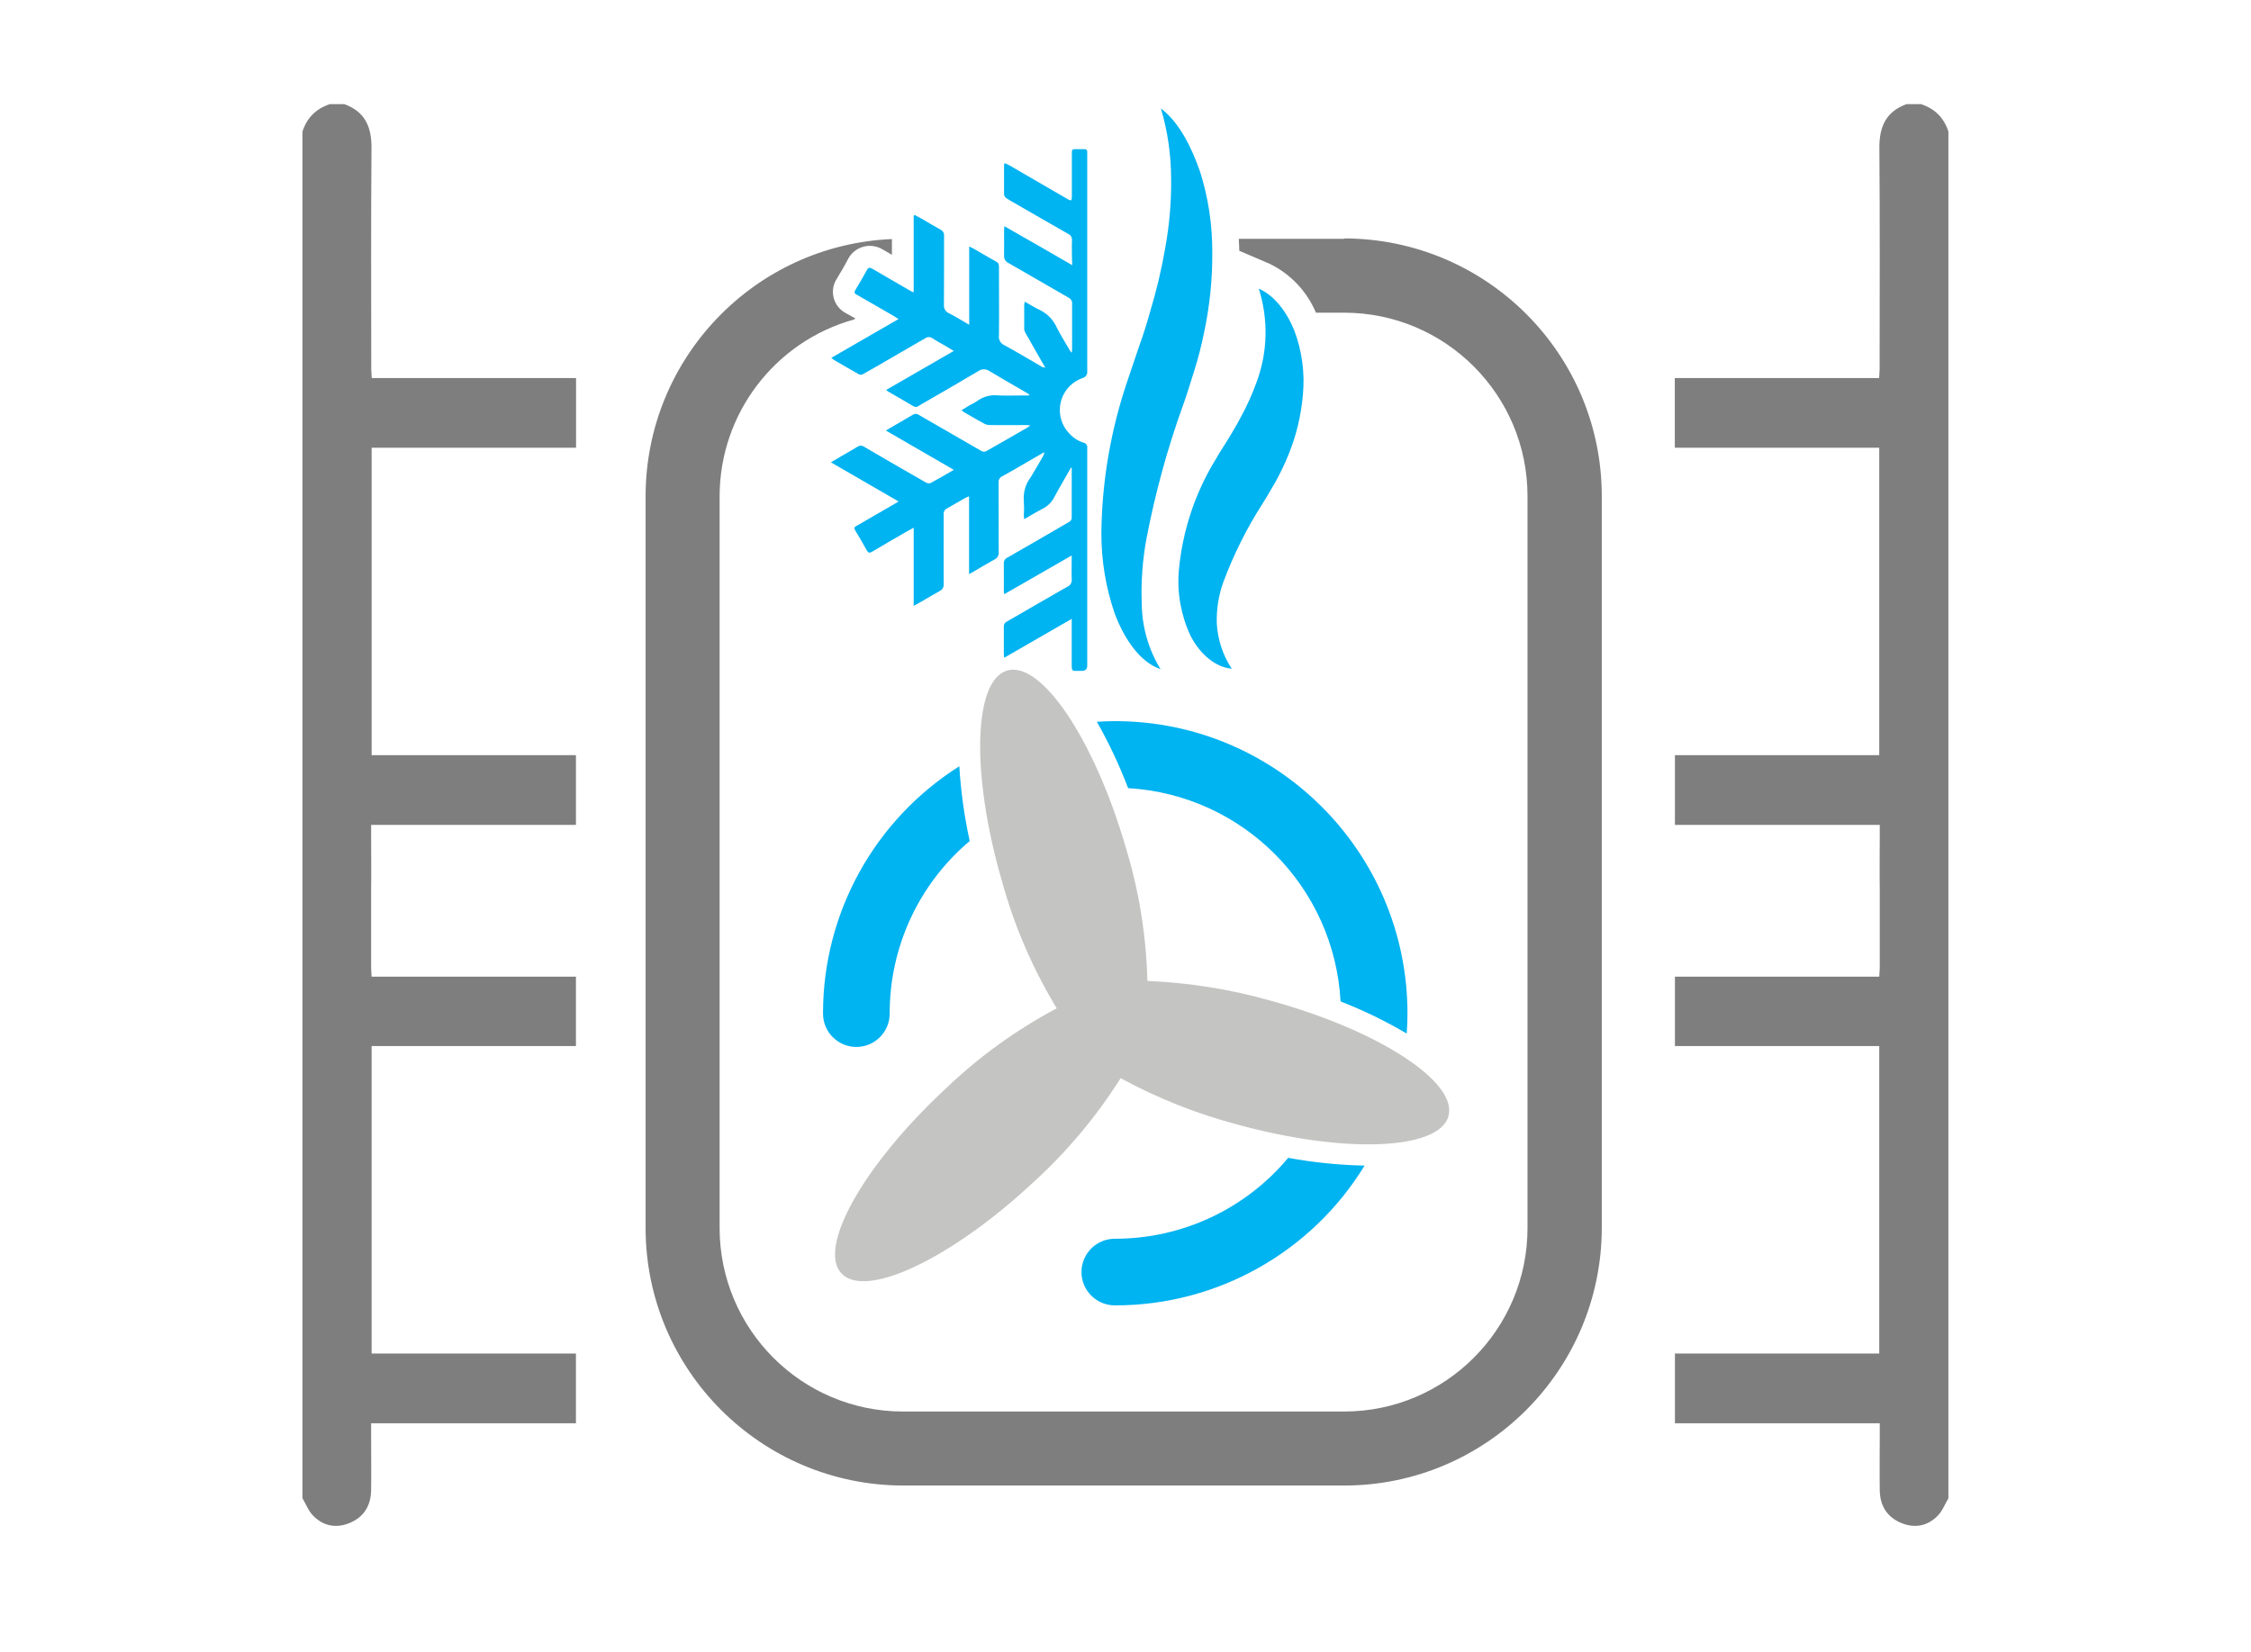
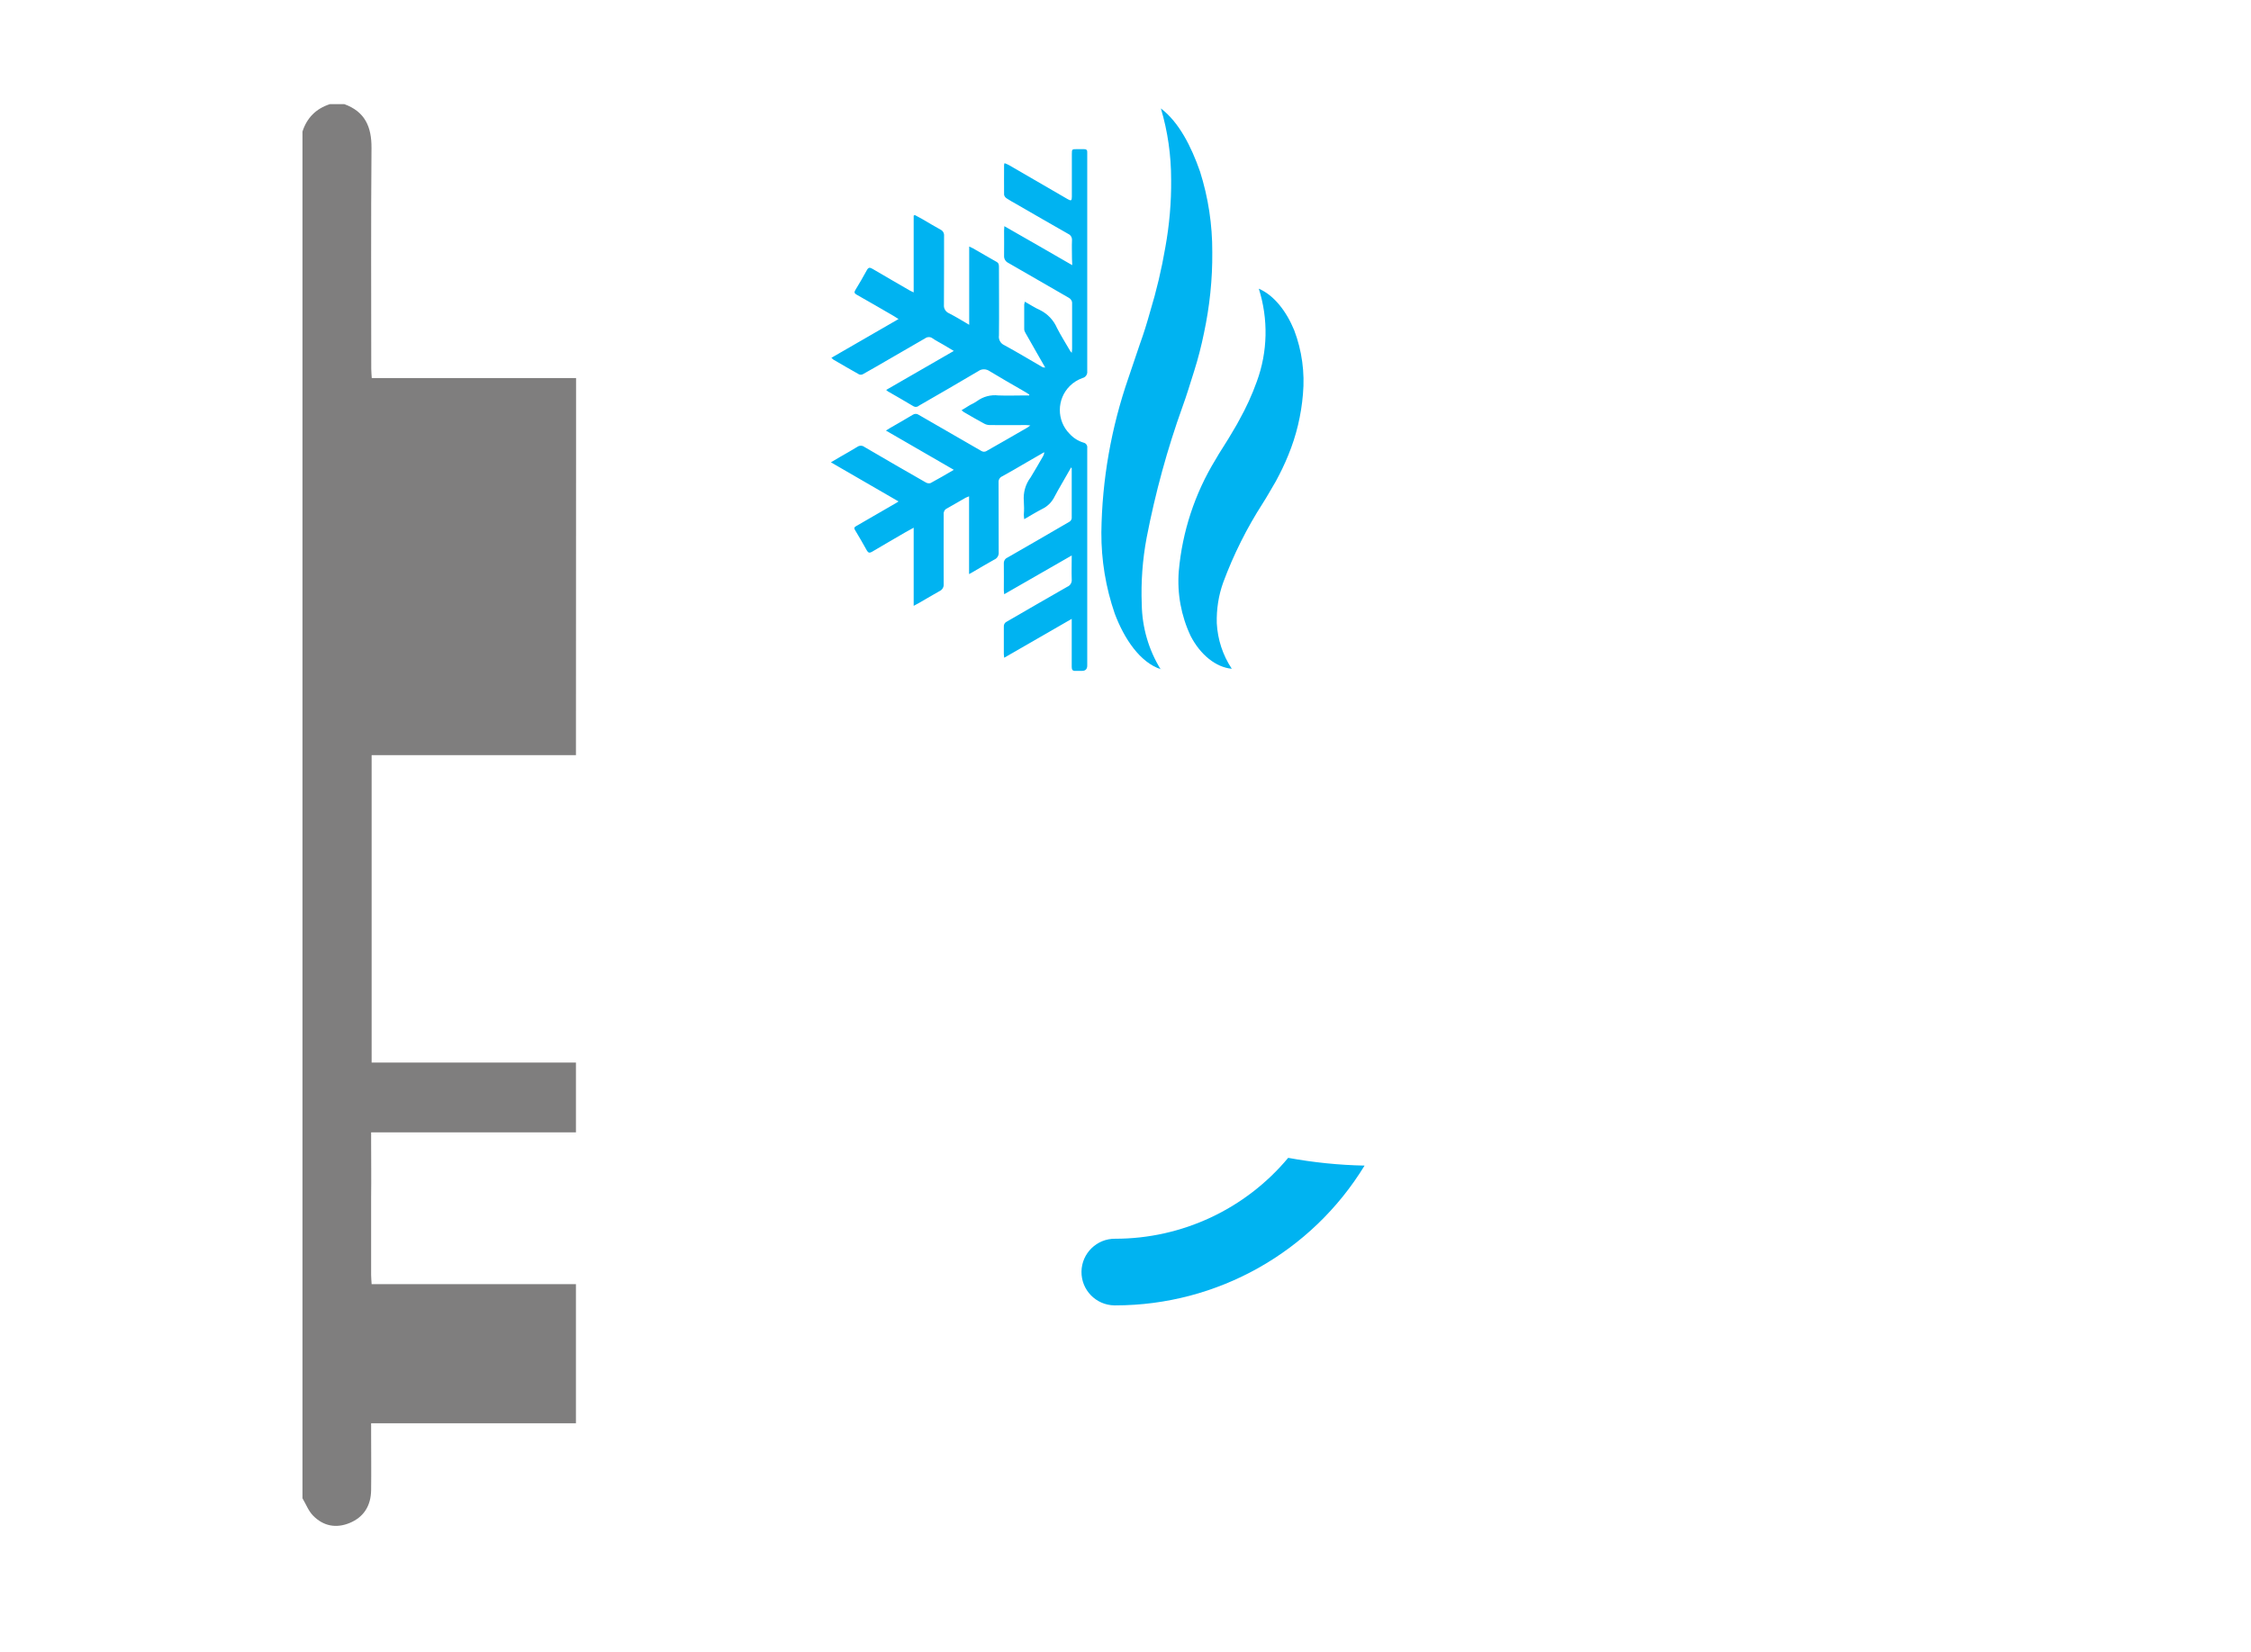
<svg xmlns="http://www.w3.org/2000/svg" id="Vrstva_1" viewBox="0 0 180.02 132.13">
  <defs>
    <style>.cls-1{fill:#c4c4c3;}.cls-1,.cls-2,.cls-3{stroke-width:0px;}.cls-2{fill:#7f7e7e;}.cls-3{fill:#00b3f1;}</style>
  </defs>
  <g id="Group_217">
    <path id="Path_102" class="cls-3" d="m92.84,53.53c-1.67-.54-2.94-2.45-3.69-4.45-.72-2.09-1.08-4.28-1.07-6.49.05-4.22.79-8.4,2.17-12.38l.91-2.69c.31-.85.57-1.7.81-2.56.52-1.71.93-3.44,1.23-5.2.32-1.78.48-3.59.46-5.41,0-1.92-.27-3.84-.82-5.68,1.46,1.12,2.43,3.05,3.13,5.05.66,2.08.99,4.26.98,6.45.02,2.17-.21,4.33-.66,6.45-.21,1.03-.47,2.05-.79,3.06l-.47,1.49c-.15.47-.29.89-.45,1.33-1.23,3.42-2.19,6.94-2.88,10.51-.33,1.76-.46,3.55-.39,5.33.03,1.84.55,3.64,1.52,5.21Z" />
    <path id="Path_103" class="cls-3" d="m98.51,53.49c-1.26-.11-2.51-1.11-3.29-2.62-.76-1.61-1.09-3.4-.95-5.18.28-3.16,1.28-6.22,2.94-8.93.18-.31.36-.62.56-.92l.47-.75c.29-.51.61-.99.87-1.5.55-.98,1.02-2.01,1.4-3.07.88-2.39.93-5,.16-7.43,1.21.52,2.2,1.79,2.83,3.32.62,1.63.86,3.39.7,5.13-.14,1.67-.53,3.31-1.17,4.86-.29.72-.63,1.42-1,2.1l-.56.96c-.15.27-.32.53-.48.79-1.28,1.99-2.34,4.11-3.16,6.32-.38,1.05-.55,2.16-.52,3.28.07,1.3.48,2.56,1.2,3.64Z" />
-     <path id="Path_104" class="cls-1" d="m80.55,53.63c-2.72.79-2.9,8.37-.4,16.92.98,3.55,2.45,6.95,4.36,10.1-3.25,1.73-6.25,3.9-8.91,6.45-6.52,6.07-10.24,12.67-8.31,14.75s8.78-1.17,15.3-7.24c2.71-2.46,5.07-5.27,7.03-8.37,2.95,1.6,6.07,2.84,9.31,3.7,8.59,2.36,16.16,2.06,16.91-.67.75-2.73-5.6-6.86-14.19-9.22-3.22-.92-6.54-1.45-9.89-1.59-.09-3.66-.68-7.28-1.76-10.78-2.5-8.55-6.73-14.84-9.45-14.05Z" />
    <path id="Path_105" class="cls-3" d="m103.02,92.61c-3.42,4.1-8.49,6.47-13.83,6.47-1.47-.02-2.68,1.16-2.7,2.63-.02,1.47,1.16,2.68,2.63,2.7.03,0,.05,0,.08,0,8.14,0,15.69-4.24,19.93-11.18-2.05-.04-4.09-.25-6.11-.62Z" />
-     <path id="Path_106" class="cls-3" d="m71.15,81.04c0-5.31,2.34-10.35,6.4-13.77-.43-1.97-.71-3.97-.83-5.98-6.78,4.28-10.9,11.73-10.9,19.75-.02,1.47,1.16,2.68,2.63,2.7,1.47.02,2.68-1.16,2.7-2.63,0-.03,0-.05,0-.08Z" />
-     <path id="Path_107" class="cls-3" d="m90.23,63.04c9.17.54,16.48,7.88,16.98,17.06,1.83.71,3.6,1.57,5.29,2.57.04-.54.06-1.07.06-1.62-.01-12.9-10.47-23.36-23.37-23.37-.49,0-.98.02-1.47.05.97,1.7,1.8,3.48,2.5,5.31Z" />
    <path id="Path_113" class="cls-3" d="m86.53,53.66q.42,0,.42-.43v-10.8c0-2.2,0-4.4,0-6.6.03-.2-.1-.39-.31-.43,0,0,0,0,0,0-.42-.13-.8-.37-1.1-.7-1.05-1.06-1.04-2.78.02-3.83.28-.28.62-.49,1-.63.25-.05.42-.29.39-.54,0-5.78,0-11.56,0-17.35,0-.05,0-.09,0-.14.02-.2-.07-.29-.27-.28-.19,0-.38,0-.58,0-.36,0-.38.01-.38.37v3.43c0,.33-.06.36-.35.19-1.56-.91-3.13-1.81-4.69-2.72-.11-.06-.22-.1-.34-.15-.02.04-.03.08-.04.12,0,.8-.01,1.61,0,2.41.03.12.1.22.21.29.25.17.52.31.78.46,1.38.8,2.77,1.6,4.16,2.39.19.09.3.3.28.51-.02.48,0,.97,0,1.45,0,.15.02.31.02.53-1.83-1.06-3.61-2.08-5.43-3.12,0,.16-.02.25-.02.35,0,.67.01,1.33,0,2-.02.25.11.48.34.59,1.61.92,3.21,1.86,4.82,2.78.18.09.3.28.28.48,0,1.2,0,2.41,0,3.62,0,.08-.01.16-.03.31-.05-.05-.09-.1-.13-.16-.35-.61-.73-1.2-1.05-1.83-.27-.62-.75-1.13-1.36-1.43-.41-.18-.79-.44-1.21-.67-.02.07-.04.15-.05.22,0,.66,0,1.32,0,1.97,0,.11.04.21.1.31.33.58.66,1.16.99,1.74.2.34.39.69.59,1.03-.1,0-.2-.01-.28-.07-1-.58-1.98-1.17-2.99-1.72-.3-.13-.48-.45-.43-.78.02-1.82,0-3.64,0-5.45,0-.18,0-.33-.2-.44-.63-.35-1.25-.72-1.88-1.08-.07-.04-.15-.07-.3-.14v6.26c-.58-.34-1.08-.65-1.61-.92-.27-.11-.44-.39-.41-.68.02-1.84,0-3.67.01-5.51.02-.21-.09-.41-.28-.5-.5-.27-.98-.57-1.47-.85-.19-.11-.39-.21-.59-.32l-.09.05v6.14c-.14-.07-.22-.11-.29-.14-1-.58-2.01-1.16-3.01-1.75-.21-.12-.32-.12-.45.12-.29.54-.6,1.06-.92,1.59-.1.17-.07.25.09.35,1,.57,2,1.14,2.99,1.72.11.07.22.14.38.24-1.82,1.05-3.58,2.07-5.37,3.1.05.05.1.1.15.14.69.4,1.37.8,2.07,1.19.11.04.22.03.32-.03.66-.37,1.32-.75,1.97-1.13,1-.58,1.99-1.15,2.99-1.73.18-.13.43-.13.6.01.27.19.57.33.85.5.26.15.52.31.84.5-1.84,1.06-3.61,2.08-5.41,3.12.04.04.08.07.13.11.69.4,1.38.79,2.06,1.2.14.08.31.06.43-.05,1.59-.92,3.18-1.83,4.76-2.77.26-.19.62-.18.88,0,.85.52,1.72,1.01,2.58,1.51.21.12.41.24.61.37l-.02.07h-.29c-.72,0-1.44.03-2.17,0-.6-.07-1.21.09-1.7.45-.17.12-.36.22-.55.31-.22.13-.44.27-.69.42.06.06.12.11.18.15.54.31,1.07.63,1.62.92.14.08.3.12.47.12.96.01,1.92,0,2.88,0,.09,0,.18.01.35.03-.12.09-.17.13-.22.16-1.11.64-2.21,1.28-3.33,1.91-.12.05-.26.04-.37-.03-1.67-.96-3.34-1.92-5.01-2.89-.14-.1-.32-.1-.46-.01-.6.36-1.21.71-1.82,1.06-.1.06-.19.12-.34.21,1.82,1.05,3.59,2.08,5.43,3.14-.67.39-1.26.74-1.86,1.06-.13.04-.26.02-.38-.05-1.64-.94-3.28-1.88-4.91-2.84-.17-.13-.4-.13-.58,0-.44.27-.88.52-1.32.77-.24.14-.48.28-.78.46,1.83,1.06,3.6,2.09,5.41,3.13-.12.07-.17.11-.24.15-1.04.6-2.09,1.21-3.13,1.81-.14.08-.22.14-.12.31.33.55.65,1.1.96,1.66.11.19.22.2.4.1.89-.53,1.78-1.04,2.67-1.56.2-.11.4-.22.67-.37v6.25c.2-.11.33-.18.46-.25.54-.31,1.07-.63,1.61-.93.22-.1.35-.32.33-.56-.01-1.86,0-3.73,0-5.59-.02-.19.08-.38.26-.46.5-.28,1-.57,1.5-.86.09-.04.18-.08.27-.11v6.22c.14-.08.22-.11.29-.16.57-.33,1.13-.67,1.71-.99.25-.1.4-.35.37-.62-.01-1.85,0-3.71-.01-5.56-.02-.21.1-.41.29-.49.65-.35,1.28-.73,1.92-1.1.48-.28.96-.55,1.44-.83,0,.11-.03.21-.08.3-.34.58-.66,1.16-1.01,1.72-.41.54-.6,1.22-.54,1.9.02.36.03.71,0,1.07,0,.1.01.19.03.37.52-.3.97-.58,1.44-.82.44-.21.79-.57,1-1.01.16-.32.35-.62.52-.93.26-.46.52-.91.79-1.38.03.04.05.05.05.07,0,1.33,0,2.67,0,4-.02.11-.08.21-.18.27-1.65.96-3.3,1.92-4.96,2.87-.19.08-.3.27-.29.47.01.71,0,1.42,0,2.14,0,.09.02.17.03.32l5.4-3.1c0,.7-.02,1.3,0,1.9.03.26-.11.5-.35.6-1.62.92-3.23,1.86-4.84,2.79-.16.07-.26.24-.24.41,0,.73,0,1.46,0,2.19,0,.08.02.15.03.29l5.4-3.11v.39c0,1.15,0,2.3,0,3.45,0,.23.07.34.31.32.18,0,.34,0,.5,0Z" />
-     <path id="Path_116" class="cls-2" d="m107.49,19.1h-8.42c.01.32.04.64.04.96l2.41,1.03c1.68.81,3,2.21,3.72,3.92h2.25c8.1,0,14.67,6.57,14.67,14.67v58.55c0,8.1-6.57,14.67-14.67,14.67h-35.27c-8.1,0-14.66-6.57-14.67-14.67v-58.55c.01-6.58,4.4-12.35,10.73-14.12l.14-.08-.78-.44c-.94-.49-1.3-1.65-.81-2.59.03-.05.06-.1.09-.15.3-.5.6-1,.87-1.52.47-.98,1.65-1.39,2.63-.92.08.04.15.08.22.12.23.14.46.27.69.4v-1.26c-11,.48-19.68,9.54-19.7,20.55v58.55c.01,11.37,9.23,20.58,20.6,20.6h35.27c11.37-.01,20.58-9.23,20.6-20.6v-58.55c-.01-11.37-9.23-20.58-20.6-20.6Z" />
  </g>
-   <path class="cls-2" d="m46.07,35.79v-5.55h-16.34c-.01-.24-.04-.49-.04-.74,0-5.89-.03-11.78.02-17.67.01-1.7-.53-2.9-2.17-3.5h-1.16c-1.1.36-1.83,1.08-2.19,2.19v109.32c.28.47.48,1.02.86,1.4.81.82,1.82,1.02,2.9.58,1.15-.47,1.71-1.39,1.73-2.62.02-1.54,0-3.08,0-4.63v-.73h16.38v-5.58h-16.34v-24.59h16.34v-5.55h-16.34c-.01-.24-.04-.49-.04-.74,0-2.07,0-4.14,0-6.21.02-1.49,0-2.98,0-4.46v-.73h16.38v-5.58h-16.34v-24.59h16.34Z" />
-   <path class="cls-2" d="m133.94,35.79v-5.55h16.34c.01-.24.04-.49.04-.74,0-5.89.03-11.78-.02-17.67-.01-1.7.53-2.9,2.17-3.5h1.16c1.1.36,1.83,1.08,2.19,2.19v109.32c-.28.47-.48,1.02-.86,1.4-.81.82-1.82,1.02-2.9.58-1.15-.47-1.71-1.39-1.73-2.62-.02-1.54,0-3.08,0-4.63v-.73h-16.38v-5.58h16.34v-24.59h-16.34v-5.55h16.34c.01-.24.04-.49.04-.74,0-2.07,0-4.14,0-6.21-.02-1.49,0-2.98,0-4.46v-.73h-16.38v-5.58h16.34v-24.59h-16.34Z" />
+   <path class="cls-2" d="m46.07,35.79v-5.55h-16.34c-.01-.24-.04-.49-.04-.74,0-5.89-.03-11.78.02-17.67.01-1.7-.53-2.9-2.17-3.5h-1.16c-1.1.36-1.83,1.08-2.19,2.19v109.32c.28.47.48,1.02.86,1.4.81.82,1.82,1.02,2.9.58,1.15-.47,1.71-1.39,1.73-2.62.02-1.54,0-3.08,0-4.63v-.73h16.38v-5.58h-16.34h16.34v-5.55h-16.34c-.01-.24-.04-.49-.04-.74,0-2.07,0-4.14,0-6.21.02-1.49,0-2.98,0-4.46v-.73h16.38v-5.58h-16.34v-24.59h16.34Z" />
</svg>